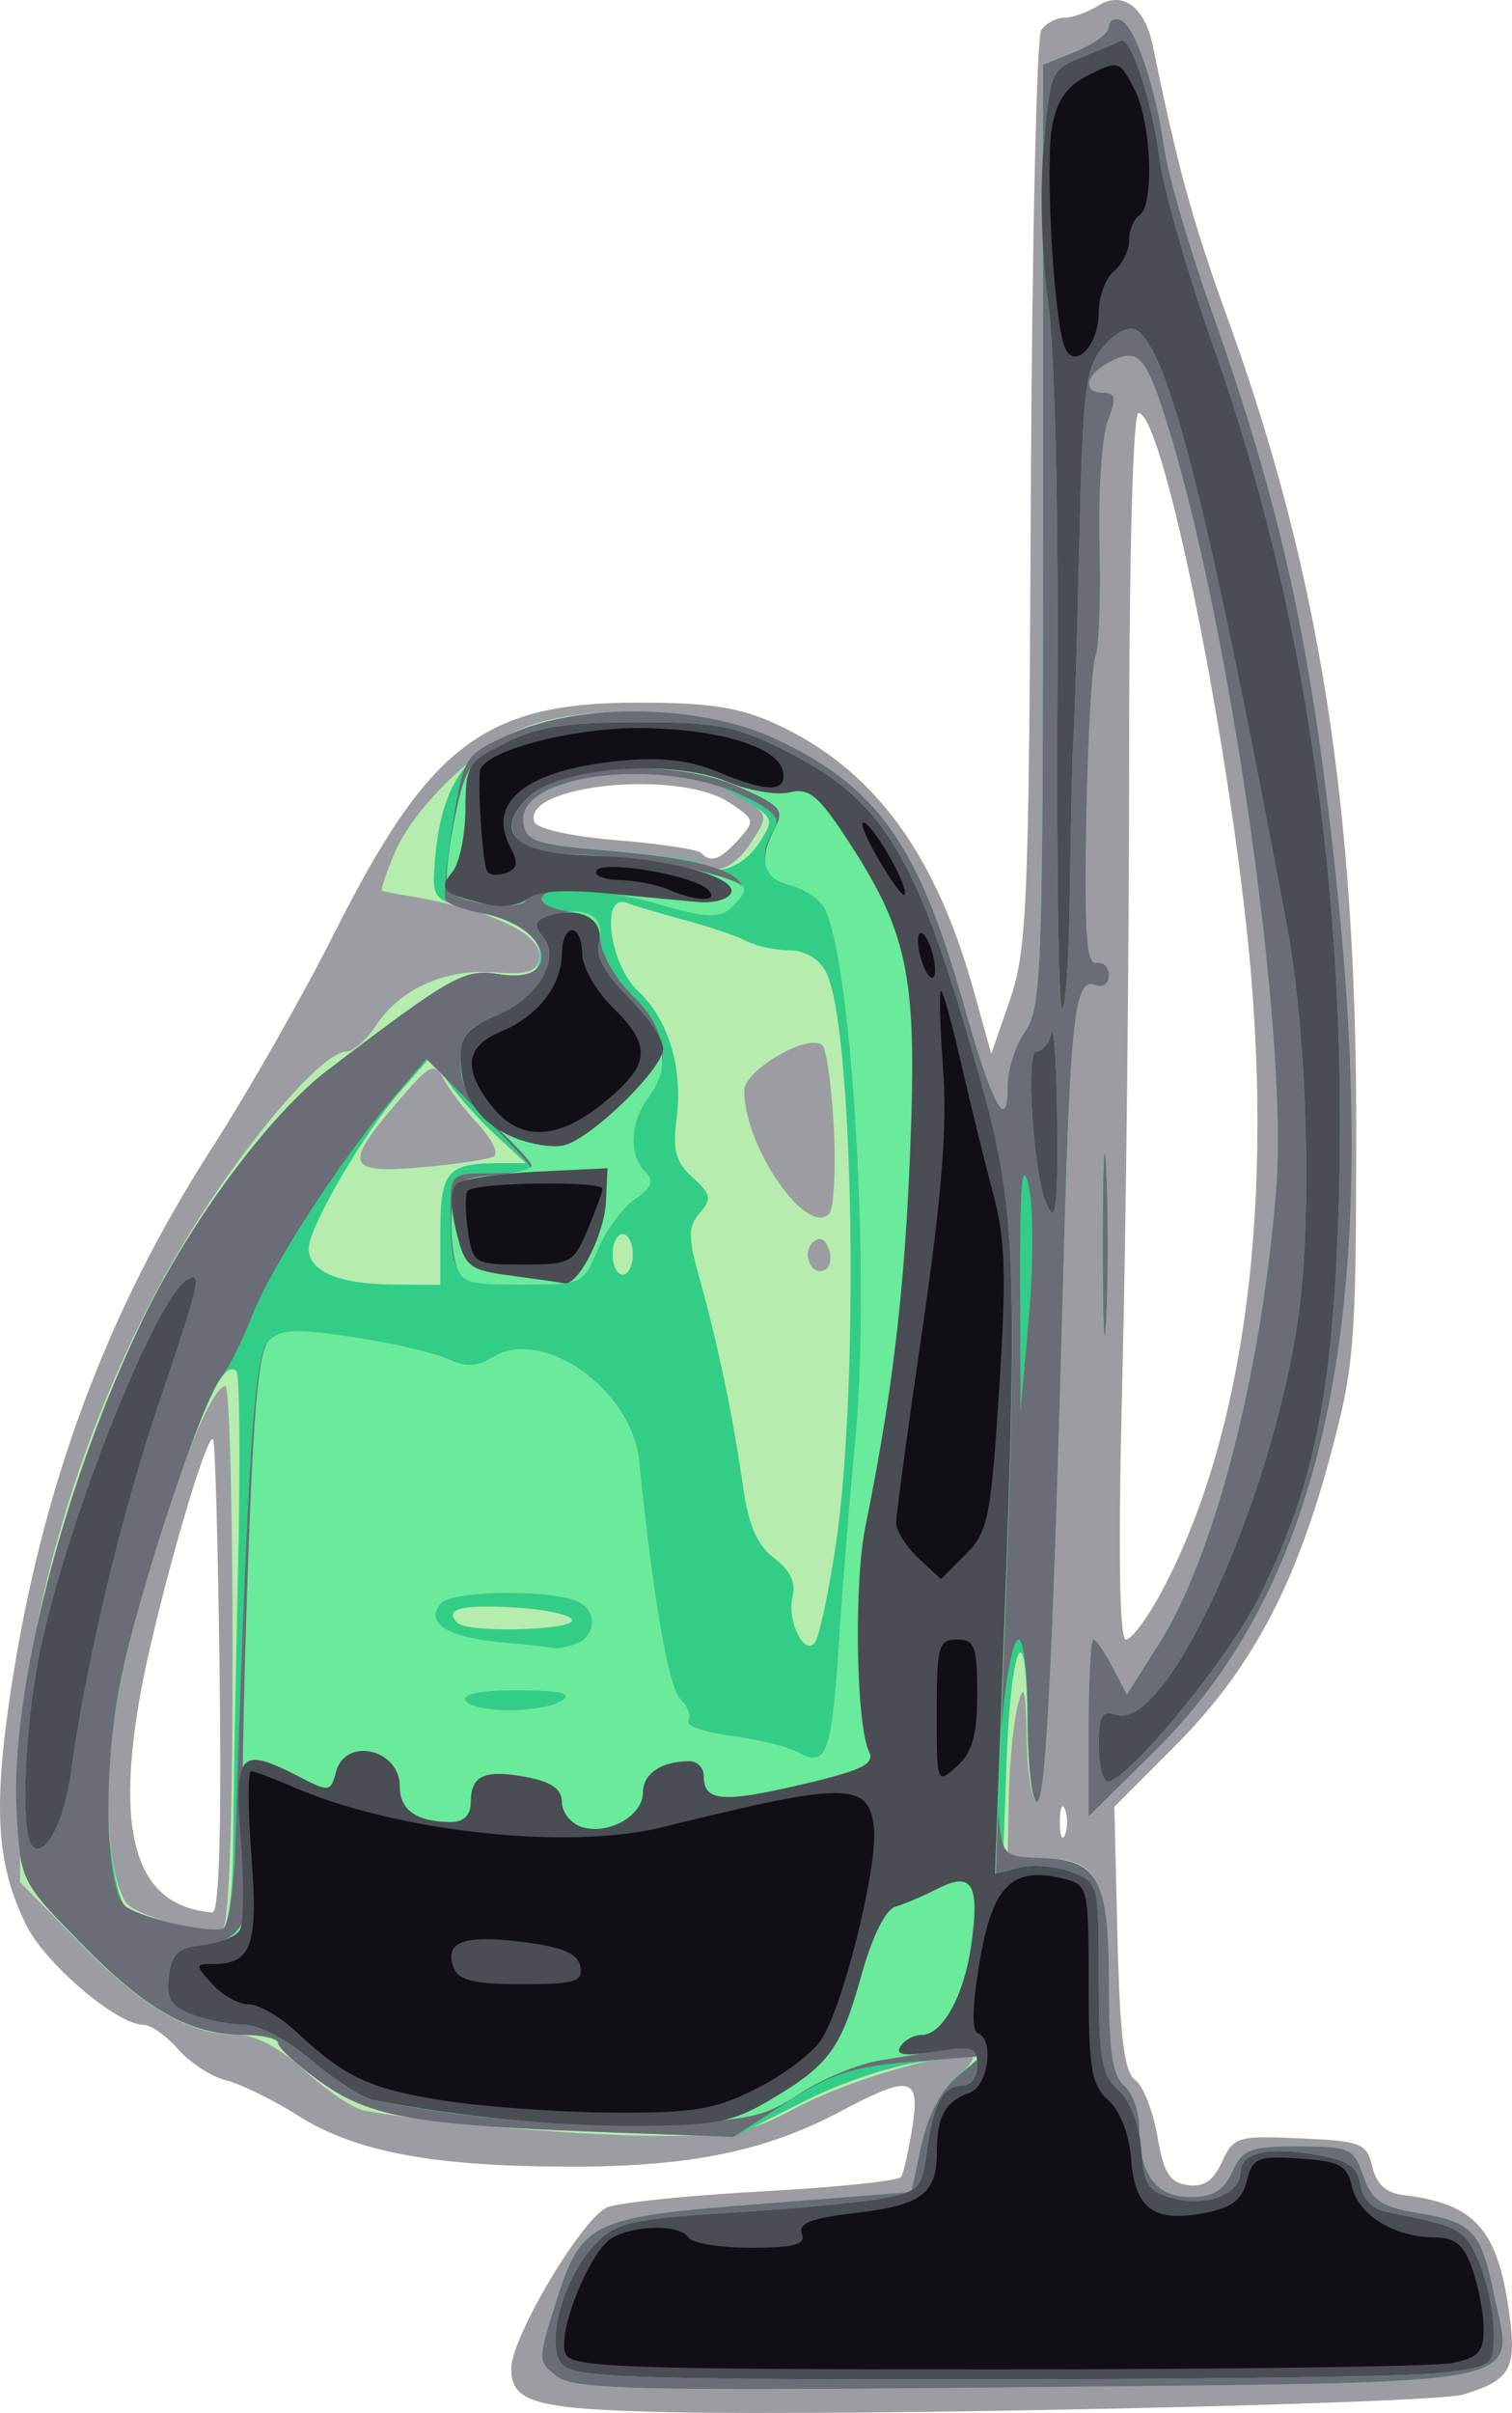
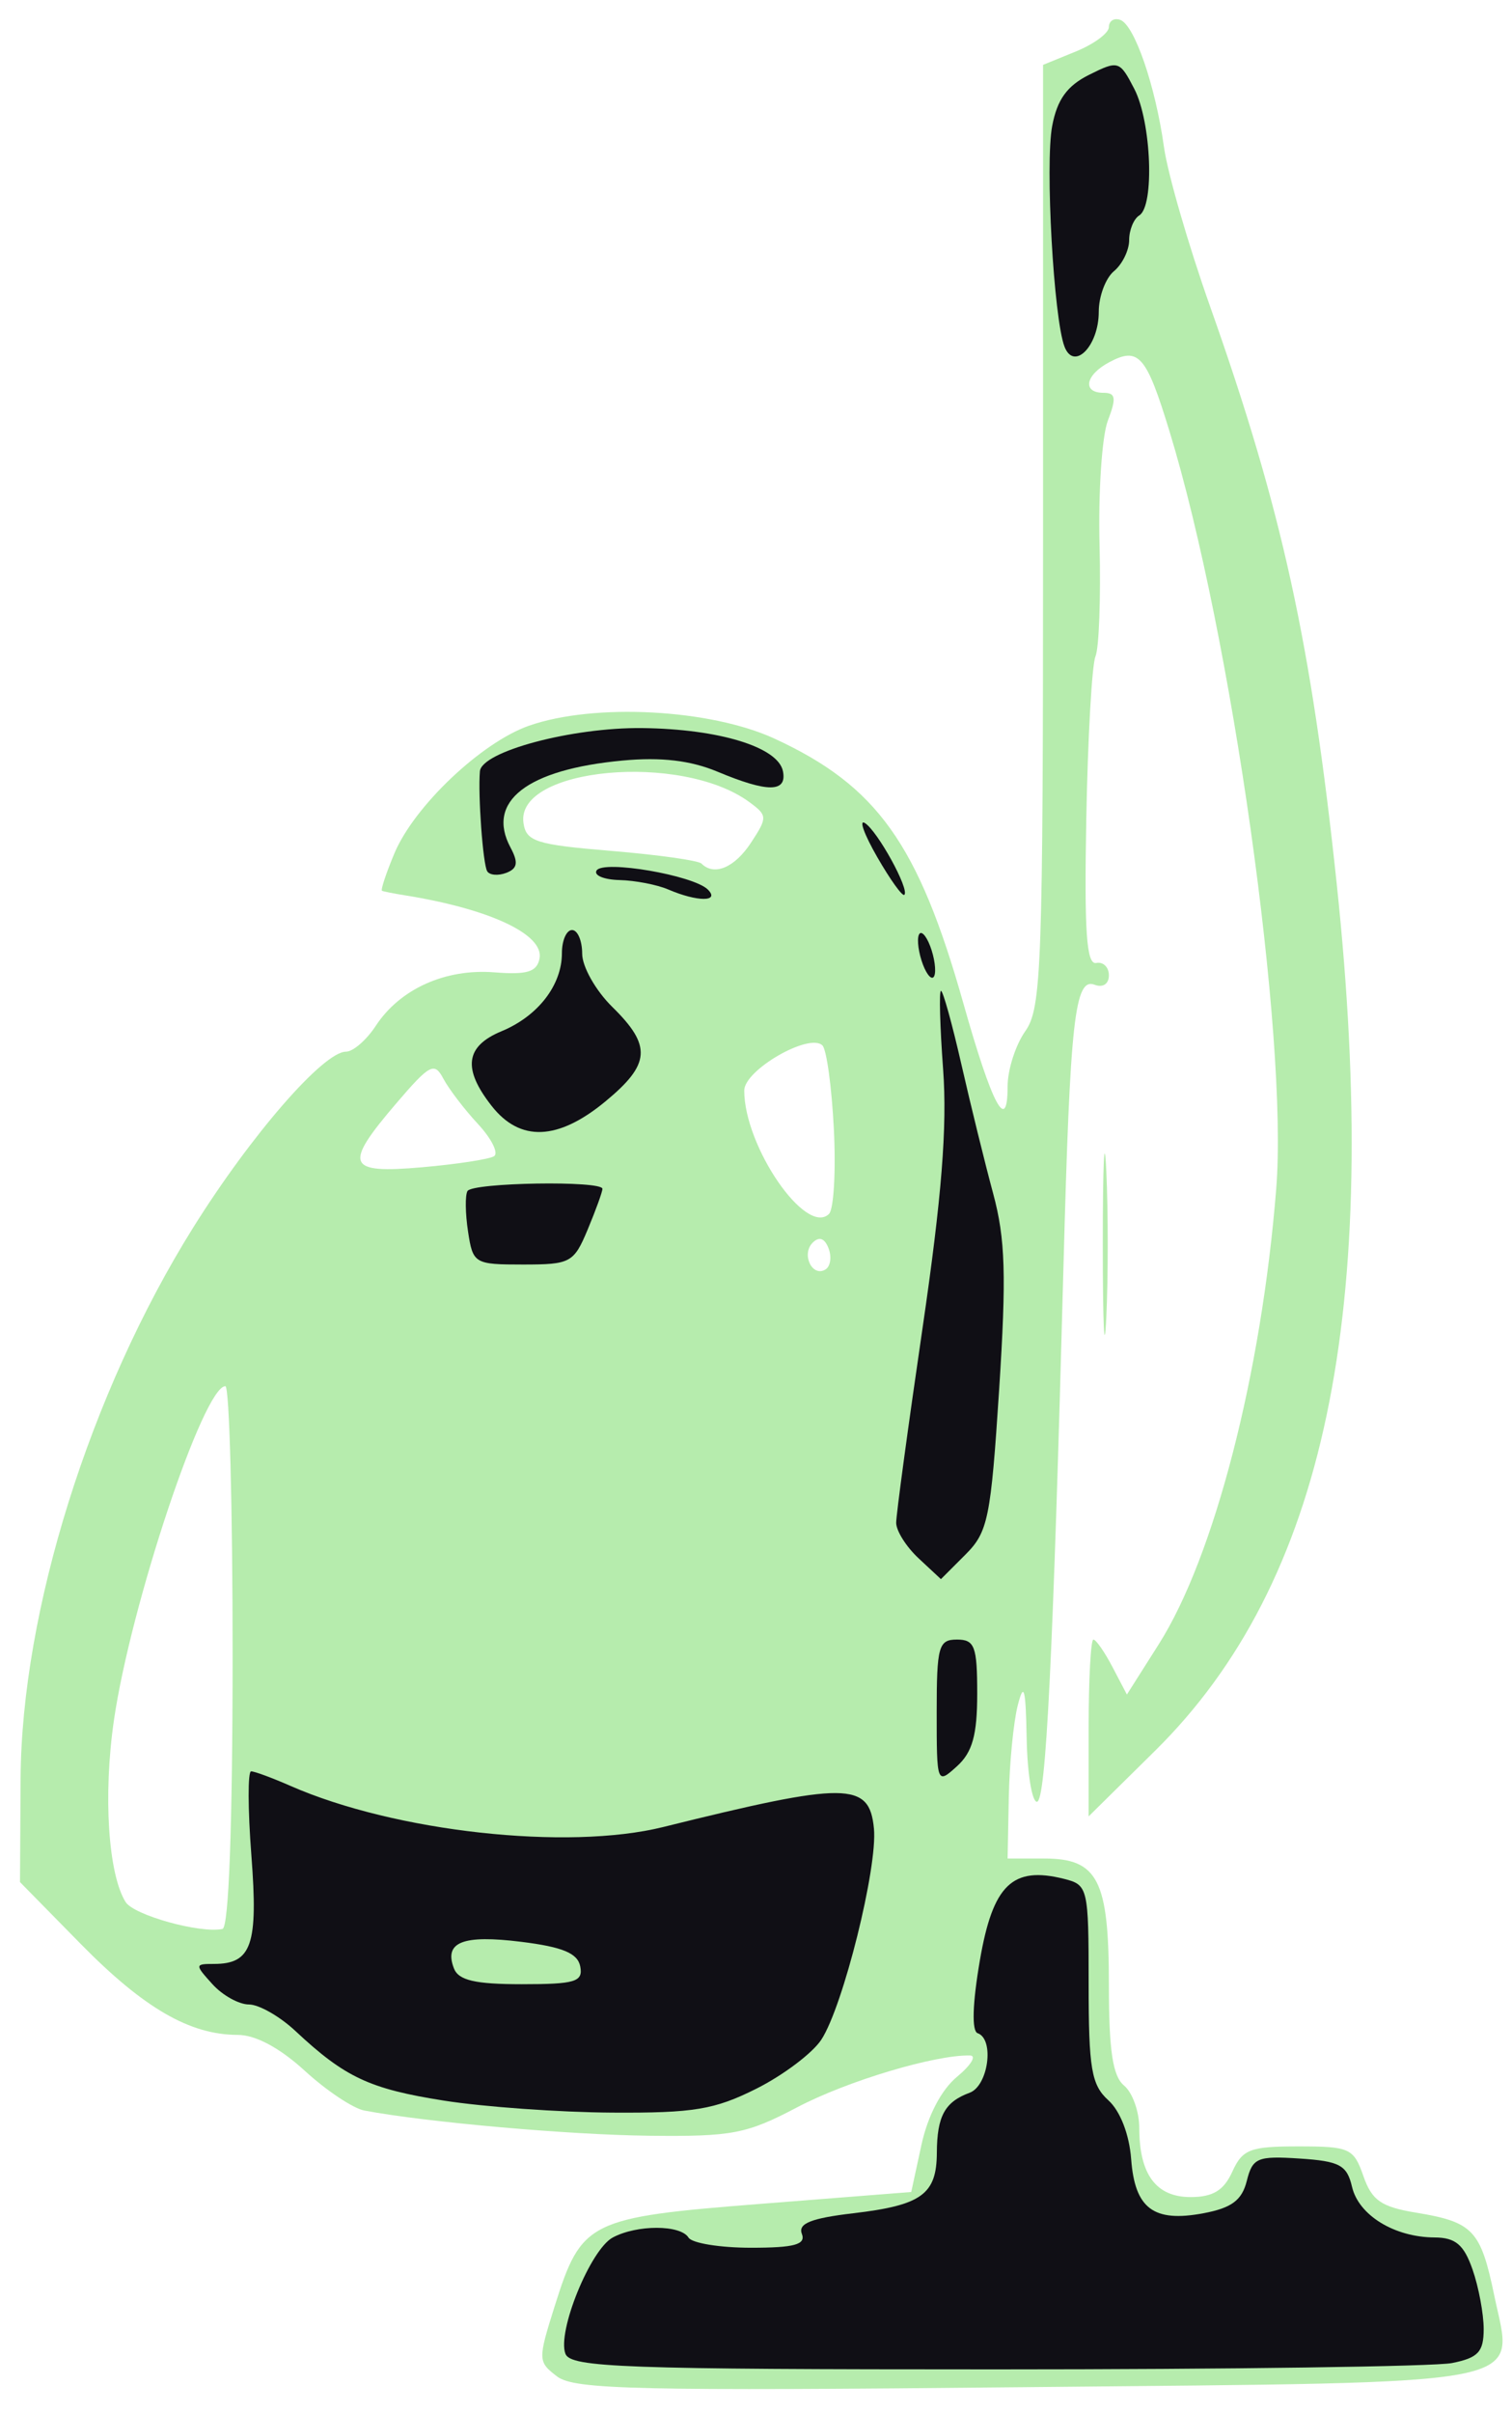
<svg xmlns="http://www.w3.org/2000/svg" xmlns:ns1="http://www.inkscape.org/namespaces/inkscape" xmlns:ns2="http://sodipodi.sourceforge.net/DTD/sodipodi-0.dtd" height="238.053" id="svg2" ns1:version="0.45+devel" ns2:docbase="/home/mariusz/Desktop" ns2:docname="vacuum_cleaner_mariusz_k_01.svg" ns2:version="0.32" width="149.27" ns1:output_extension="org.inkscape.output.svg.inkscape" version="1.0" ns1:export-filename="/Users/johnolsen/Pictures/by author build/assorted authors/vacuum_cleaner_mariusz_k_01.png" ns1:export-xdpi="480" ns1:export-ydpi="480">
  <defs id="defs3" />
  <ns2:namedview bordercolor="#666666" borderopacity="1.0" id="base" ns1:current-layer="layer1" ns1:cx="377.40355" ns1:cy="537.10052" ns1:document-units="px" ns1:pageopacity="0.0" ns1:pageshadow="2" ns1:window-height="947" ns1:window-width="1280" ns1:window-x="0" ns1:window-y="26" ns1:zoom="2.5559435" pagecolor="#ffffff" showgrid="false" />
  <g id="layer1" ns1:groupmode="layer" ns1:label="Layer 1" transform="translate(-300.526,-412.609)">
-     <path d="M 366.565,650.581 C 353.37,650.294 351,649.638 351,646.274 C 351,643.16 358.101,631.274 360.508,630.359 C 361.74,629.891 368.668,629.185 375.903,628.792 C 383.139,628.399 389.254,627.761 389.493,627.374 C 389.731,626.988 390.226,624.802 390.591,622.517 C 391.4,617.459 390.416,617.236 383.498,620.914 C 376.13,624.832 368.68,626.362 356.974,626.362 C 343.39,626.362 335.636,624.922 330,621.353 C 327.525,619.786 324.312,618.211 322.86,617.852 C 321.408,617.494 319.274,616.112 318.117,614.781 C 316.96,613.451 315.403,612.362 314.657,612.362 C 312.101,612.362 305.055,606.391 303.168,602.626 C 300.226,596.758 299.832,591.248 301.535,579.781 C 304.54,559.541 310.972,542.133 321.455,525.862 C 324.999,520.362 330.418,510.857 333.497,504.741 C 342.891,486.078 348.346,481.929 363.5,481.925 C 370.486,481.922 373.519,482.386 377.051,483.998 C 386.697,488.398 392.857,496.686 396.667,510.388 L 398.388,516.578 L 400.239,511.22 C 401.919,506.358 402.109,501.747 402.295,461.362 C 402.408,436.887 402.864,416.3 403.309,415.612 C 403.754,414.925 404.773,414.362 405.573,414.362 C 406.373,414.362 407.884,413.827 408.932,413.172 C 411.356,411.659 413.544,413.266 414.34,417.144 C 416.839,429.324 418.217,434.323 421.844,444.362 C 430.804,469.165 434.452,492.371 434.42,524.362 C 434.4,545.52 434.241,547.444 431.756,556.616 C 428.325,569.28 423.923,577.442 416.523,584.862 L 410.539,590.862 L 410.852,603.812 C 411.089,613.603 411.514,617.019 412.594,617.812 C 413.38,618.39 414.367,620.887 414.786,623.362 C 415.395,626.958 415.993,627.926 417.764,628.18 C 419.354,628.409 420.317,627.76 421.17,625.889 C 422.298,623.413 422.695,623.294 428.888,623.571 C 434.924,623.84 435.461,624.051 435.999,626.362 C 436.397,628.067 437.364,628.957 439.041,629.159 C 446.213,630.023 448.424,632.536 449.562,641.115 C 450.253,646.329 449.605,647.426 445,648.842 C 442.086,649.738 385.494,650.993 366.565,650.581 z M 322.212,578.158 C 322.054,565.395 321.764,554.793 321.569,554.598 C 320.855,553.884 315.72,571.982 314.296,580.237 C 311.902,594.111 314.158,600.703 321.5,601.283 C 322.148,601.335 322.399,593.19 322.212,578.158 z M 405.662,591.112 C 405.385,590.425 405.158,590.987 405.158,592.362 C 405.158,593.737 405.385,594.3 405.662,593.612 C 405.94,592.925 405.94,591.8 405.662,591.112 z M 415.218,569.612 C 423.536,554.034 426.502,530.651 423.559,503.862 C 421.116,481.627 415.166,453.362 412.929,453.362 C 412.375,453.362 411.999,467.191 411.998,487.612 C 411.997,506.45 411.7,533.675 411.337,548.112 C 410.904,565.411 411.021,574.362 411.681,574.362 C 412.231,574.362 413.823,572.225 415.218,569.612 z M 373.429,495.44 C 375.096,493.599 375.056,493.445 372.474,491.753 C 367.493,488.489 352.065,490.037 353.269,493.68 C 353.499,494.375 356.841,495.123 361.38,495.496 C 365.626,495.844 369.378,496.407 369.717,496.746 C 370.736,497.765 371.601,497.46 373.429,495.44 z" id="path1372" style="fill:#9b9da2" />
    <path d="M 355.534,647.068 C 353.622,645.614 353.616,645.423 355.287,640.12 C 357.94,631.704 358.616,631.369 375.665,630.028 L 390.486,628.862 L 391.493,624.218 C 392.115,621.348 393.456,618.781 395,617.501 C 396.375,616.361 396.96,615.414 396.299,615.395 C 392.887,615.301 384.163,617.909 379.253,620.492 C 374.225,623.137 372.827,623.406 364.597,623.312 C 356.655,623.222 342.579,621.976 336.491,620.825 C 335.385,620.616 332.741,618.851 330.615,616.904 C 328.147,614.643 325.753,613.362 323.996,613.362 C 319.277,613.362 314.722,610.726 308.5,604.395 L 302.5,598.289 L 302.559,588.076 C 302.654,571.556 309.409,550.009 319.603,533.708 C 325.31,524.583 332.458,516.362 334.685,516.362 C 335.383,516.362 336.706,515.214 337.625,513.811 C 340.009,510.174 344.49,508.154 349.327,508.536 C 352.564,508.792 353.529,508.498 353.789,507.18 C 354.257,504.804 348.884,502.28 340.5,500.938 C 339.4,500.762 338.381,500.56 338.237,500.49 C 338.092,500.42 338.64,498.765 339.456,496.813 C 341.404,492.151 348.048,485.85 352.751,484.205 C 359.196,481.951 370.657,482.557 377.006,485.487 C 387.112,490.151 391.19,495.865 395.629,511.579 C 398.479,521.672 400,524.526 400,519.785 C 400,518.147 400.788,515.695 401.75,514.335 C 403.356,512.066 403.5,508.043 403.5,465.436 L 403.5,419.01 L 406.75,417.683 C 408.538,416.954 410,415.87 410,415.276 C 410,414.682 410.497,414.361 411.105,414.564 C 412.516,415.034 414.59,421.048 415.44,427.134 C 415.804,429.735 417.854,436.812 419.998,442.862 C 427.092,462.89 429.981,476.063 432.498,499.862 C 436.959,542.046 431.352,568.761 414.558,585.333 L 408,591.804 L 408,583.083 C 408,578.287 408.211,574.362 408.468,574.362 C 408.726,574.362 409.575,575.582 410.356,577.073 L 411.777,579.784 L 414.923,574.823 C 420.407,566.178 425.073,548.09 426.521,529.862 C 427.709,514.924 422.098,475.154 415.98,455.149 C 413.688,447.651 412.934,446.792 410.021,448.351 C 407.663,449.613 407.346,451.362 409.475,451.362 C 410.674,451.362 410.753,451.878 409.895,454.112 C 409.315,455.625 408.946,461.137 409.077,466.362 C 409.207,471.587 409.027,476.537 408.676,477.362 C 408.325,478.187 407.917,485.387 407.769,493.362 C 407.562,504.542 407.786,507.805 408.75,507.612 C 409.438,507.475 410,508.023 410,508.831 C 410,509.679 409.408,510.072 408.6,509.762 C 406.632,509.007 406.167,513.172 405.521,537.362 C 404.482,576.287 403.784,590.362 402.894,590.362 C 402.402,590.362 401.947,587.55 401.882,584.112 C 401.788,579.137 401.608,578.474 401,580.862 C 400.58,582.512 400.183,586.585 400.118,589.912 L 400,595.962 L 403.617,595.962 C 408.917,595.962 410,598.077 410,608.431 C 410,614.932 410.377,617.43 411.5,618.362 C 412.325,619.047 413,620.932 413,622.55 C 413,627.126 414.66,629.362 418.057,629.362 C 420.272,629.362 421.337,628.716 422.182,626.862 C 423.192,624.645 423.932,624.362 428.713,624.362 C 433.773,624.362 434.167,624.542 435.123,627.286 C 435.963,629.694 436.881,630.332 440.321,630.899 C 445.956,631.828 446.704,632.619 448.041,639.058 C 449.934,648.177 452.863,647.603 401.81,648.116 C 363.569,648.501 357.231,648.357 355.534,647.068 z M 323.49,576.032 C 323.495,561.364 323.174,549.362 322.776,549.362 C 320.627,549.362 313.414,570.978 311.769,582.35 C 310.703,589.714 311.206,597.494 312.925,600.253 C 313.736,601.553 320.29,603.375 322.49,602.911 C 323.112,602.78 323.483,592.813 323.49,576.032 z M 382.324,535.763 C 381.939,534.76 381.394,534.568 380.754,535.208 C 379.609,536.353 380.718,538.655 382.025,537.846 C 382.513,537.545 382.648,536.607 382.324,535.763 z M 382.848,524.016 C 382.639,519.88 382.132,516.161 381.721,515.75 C 380.435,514.464 374,518.169 374,520.197 C 374,525.715 380.09,534.582 382.364,532.374 C 382.839,531.912 383.056,528.151 382.848,524.016 z M 349.293,526.681 C 349.772,526.385 349.062,524.955 347.716,523.502 C 346.369,522.05 344.829,520.033 344.292,519.019 C 343.412,517.356 342.957,517.595 339.658,521.449 C 334.401,527.591 334.736,528.421 342.211,527.765 C 345.628,527.465 348.814,526.977 349.293,526.681 z M 374.671,495.741 C 376.311,493.239 376.302,493.056 374.475,491.72 C 367.766,486.815 351.424,488.336 352.204,493.794 C 352.467,495.63 353.437,495.94 360.859,496.555 C 365.457,496.936 369.47,497.498 369.776,497.805 C 371.033,499.061 373.054,498.209 374.671,495.741 z M 409.397,535.362 C 409.397,527.387 409.553,524.125 409.743,528.112 C 409.932,532.1 409.932,538.625 409.743,542.612 C 409.553,546.6 409.397,543.337 409.397,535.362 z" id="path1370" style="fill:#b6ecad;fill-opacity:1" />
-     <path d="M 355.534,647.068 C 353.622,645.614 353.616,645.423 355.287,640.12 C 357.94,631.704 358.616,631.369 375.665,630.028 L 390.486,628.862 L 391.493,624.218 C 392.109,621.377 393.471,618.752 395,617.459 L 397.5,615.346 L 392,615.959 C 388.731,616.323 383.757,617.962 379.738,620 L 372.976,623.428 L 360.738,622.976 C 341.556,622.266 337.098,621.495 332.25,618.046 C 329.913,616.384 328,614.649 328,614.193 C 328,613.736 326.48,613.362 324.622,613.362 C 319.321,613.362 314.982,610.924 308.528,604.321 C 302.564,598.217 302.556,598.202 302.17,591.372 C 301.501,579.524 306.848,558.764 314.749,542.54 C 319.42,532.949 327.205,522.493 332.897,518.167 C 345.193,508.82 346.372,508.161 349.794,508.716 C 352.146,509.098 353.267,508.831 353.664,507.795 C 354.523,505.557 352.382,503.696 347.551,502.479 C 343.261,501.399 343.17,501.291 343.453,497.618 C 344.008,490.415 346.313,486.792 351.648,484.734 C 358.968,481.91 369.964,482.237 377.006,485.487 C 387.112,490.151 391.19,495.865 395.629,511.579 C 398.479,521.672 400,524.526 400,519.785 C 400,518.147 400.788,515.695 401.75,514.335 C 403.356,512.066 403.5,508.043 403.5,465.436 L 403.5,419.01 L 406.75,417.683 C 408.538,416.954 410,415.87 410,415.276 C 410,414.682 410.497,414.361 411.105,414.564 C 412.516,415.034 414.59,421.048 415.44,427.134 C 415.804,429.735 417.854,436.812 419.998,442.862 C 427.092,462.89 429.981,476.063 432.498,499.862 C 436.959,542.046 431.352,568.761 414.558,585.333 L 408,591.804 L 408,583.083 C 408,578.287 408.211,574.362 408.468,574.362 C 408.726,574.362 409.575,575.582 410.356,577.073 L 411.777,579.784 L 414.923,574.823 C 420.407,566.178 425.073,548.09 426.521,529.862 C 427.709,514.924 422.098,475.154 415.98,455.149 C 413.688,447.651 412.934,446.792 410.021,448.351 C 407.663,449.613 407.346,451.362 409.475,451.362 C 410.674,451.362 410.753,451.878 409.895,454.112 C 409.315,455.625 408.946,461.137 409.077,466.362 C 409.207,471.587 409.027,476.537 408.676,477.362 C 408.325,478.187 407.917,485.387 407.769,493.362 C 407.562,504.542 407.786,507.805 408.75,507.612 C 409.438,507.475 410,508.023 410,508.831 C 410,509.679 409.408,510.072 408.6,509.762 C 406.632,509.007 406.167,513.172 405.521,537.362 C 404.482,576.287 403.784,590.362 402.894,590.362 C 402.402,590.362 401.971,586.65 401.937,582.112 C 401.853,571.235 400.29,574.874 399.874,586.915 L 399.568,595.782 L 403.433,595.916 C 408.981,596.109 410,598.051 410,608.431 C 410,614.932 410.377,617.43 411.5,618.362 C 412.325,619.047 413,620.932 413,622.55 C 413,627.126 414.66,629.362 418.057,629.362 C 420.272,629.362 421.337,628.716 422.182,626.862 C 423.192,624.645 423.932,624.362 428.713,624.362 C 433.773,624.362 434.167,624.542 435.123,627.286 C 435.963,629.694 436.881,630.332 440.321,630.899 C 445.956,631.828 446.704,632.619 448.041,639.058 C 449.934,648.177 452.863,647.603 401.81,648.116 C 363.569,648.501 357.231,648.357 355.534,647.068 z M 323.545,594.77 C 323.57,590.421 323.785,578.228 324.024,567.674 C 324.262,557.121 324.194,548.223 323.871,547.9 C 322.762,546.791 321.182,549.885 317.621,560.135 C 312.765,574.112 310.632,585.186 311.268,593.118 C 311.552,596.654 312.26,600.022 312.841,600.604 C 313.923,601.686 320.702,603.296 322.5,602.899 C 323.059,602.775 323.52,599.19 323.545,594.77 z M 382.991,565.362 C 385.405,549.623 384.812,513.616 382.052,508.46 C 381.376,507.196 379.945,506.362 378.451,506.362 C 377.088,506.362 375.191,505.954 374.236,505.456 C 373.281,504.957 370.541,504.025 368.146,503.384 C 365.751,502.744 363.164,501.978 362.396,501.684 C 359.783,500.681 360.678,507.711 363.502,510.364 C 366.554,513.232 367.989,518.023 367.311,523.082 C 366.909,526.078 367.244,527.273 368.909,528.78 C 370.734,530.431 370.829,530.899 369.622,532.274 C 368.431,533.632 368.431,534.588 369.62,538.862 C 371.432,545.368 372.932,552.551 373.873,559.218 C 374.421,563.099 375.272,565.059 376.965,566.336 C 378.523,567.511 379.129,568.762 378.782,570.088 C 378.179,572.393 379.852,575.962 380.947,574.709 C 381.354,574.243 382.273,570.037 382.991,565.362 z M 357,572.455 C 357,571.956 354.481,571.393 351.403,571.205 C 346.047,570.877 344.31,571.339 345.694,572.723 C 346.69,573.719 357,573.474 357,572.455 z M 344,533.969 C 344,528.186 344.724,527.362 349.805,527.362 L 352.446,527.362 L 349.473,524.612 C 347.838,523.1 345.721,520.737 344.769,519.362 L 343.038,516.862 L 339.979,520.362 C 336.359,524.505 331,533.717 331,535.797 C 331,538.021 333.981,539.298 339.25,539.332 L 344,539.362 L 344,533.969 z M 363,536.362 C 363,535.262 362.55,534.362 362,534.362 C 361.45,534.362 361,535.262 361,536.362 C 361,537.462 361.45,538.362 362,538.362 C 362.55,538.362 363,537.462 363,536.362 z M 375.408,495.862 C 377.007,493.421 376.969,493.314 373.806,491.39 C 369.53,488.79 363.289,487.931 358.429,489.275 C 353.092,490.751 351.739,491.767 352.163,493.982 C 352.468,495.573 353.805,495.969 360.871,496.555 C 365.462,496.936 369.47,497.498 369.776,497.805 C 371.104,499.133 373.896,498.17 375.408,495.862 z M 409.397,535.362 C 409.397,527.387 409.553,524.125 409.743,528.112 C 409.932,532.1 409.932,538.625 409.743,542.612 C 409.553,546.6 409.397,543.337 409.397,535.362 z" id="path1368" style="fill:#32ce88;fill-opacity:1" />
-     <path d="M 355.534,647.068 C 353.622,645.614 353.616,645.423 355.287,640.12 C 357.94,631.704 358.616,631.369 375.665,630.028 L 390.486,628.862 L 391.493,624.218 C 392.116,621.342 393.452,618.787 395,617.51 L 397.5,615.447 L 390.5,616.013 C 384.788,616.476 382.528,617.21 378.216,620.003 L 372.933,623.427 L 360.716,622.975 C 341.556,622.266 337.097,621.494 332.25,618.046 C 329.913,616.384 328,614.649 328,614.193 C 328,613.736 326.48,613.362 324.622,613.362 C 319.321,613.362 314.982,610.924 308.528,604.321 C 302.564,598.217 302.556,598.202 302.17,591.372 C 301.501,579.524 306.848,558.764 314.749,542.54 C 319.42,532.949 327.205,522.493 332.897,518.167 C 345.193,508.82 346.372,508.161 349.794,508.716 C 356.24,509.762 354.875,503.992 348.388,502.775 C 346.513,502.423 344.777,501.811 344.532,501.414 C 344.287,501.018 344.593,497.635 345.213,493.897 C 346.334,487.129 346.359,487.091 350.92,485.023 C 357.846,481.883 369.709,482.088 377.006,485.473 C 387.123,490.167 391.192,495.872 395.629,511.579 C 398.479,521.672 400,524.526 400,519.785 C 400,518.147 400.788,515.695 401.75,514.335 C 403.356,512.066 403.5,508.043 403.5,465.436 L 403.5,419.01 L 406.75,417.683 C 408.538,416.954 410,415.87 410,415.276 C 410,414.682 410.497,414.361 411.105,414.564 C 412.516,415.034 414.59,421.048 415.44,427.134 C 415.804,429.735 417.854,436.812 419.998,442.862 C 427.092,462.89 429.981,476.063 432.498,499.862 C 436.959,542.046 431.352,568.761 414.558,585.333 L 408,591.804 L 408,583.083 C 408,578.287 408.211,574.362 408.468,574.362 C 408.726,574.362 409.575,575.582 410.356,577.073 L 411.777,579.784 L 414.923,574.823 C 420.407,566.178 425.073,548.09 426.521,529.862 C 427.709,514.924 422.098,475.154 415.98,455.149 C 413.688,447.651 412.934,446.792 410.021,448.351 C 407.663,449.613 407.346,451.362 409.475,451.362 C 410.674,451.362 410.753,451.878 409.895,454.112 C 409.315,455.625 408.946,461.137 409.077,466.362 C 409.207,471.587 409.027,476.537 408.676,477.362 C 408.325,478.187 407.917,485.387 407.769,493.362 C 407.562,504.542 407.786,507.805 408.75,507.612 C 409.438,507.475 410,508.023 410,508.831 C 410,509.679 409.408,510.072 408.6,509.762 C 406.632,509.007 406.167,513.172 405.521,537.362 C 404.482,576.287 403.784,590.362 402.894,590.362 C 402.402,590.362 402,586.762 402,582.362 C 402,577.962 401.588,574.362 401.085,574.362 C 400.032,574.362 398.66,587.179 399.162,592.326 C 399.482,595.602 399.712,595.798 403.399,595.921 C 408.985,596.107 410,598.031 410,608.431 C 410,614.932 410.377,617.43 411.5,618.362 C 412.325,619.047 413,620.932 413,622.55 C 413,627.126 414.66,629.362 418.057,629.362 C 420.272,629.362 421.337,628.716 422.182,626.862 C 423.192,624.645 423.932,624.362 428.713,624.362 C 433.773,624.362 434.167,624.542 435.123,627.286 C 435.963,629.694 436.881,630.332 440.321,630.899 C 445.956,631.828 446.704,632.619 448.041,639.058 C 449.934,648.177 452.863,647.603 401.81,648.116 C 363.569,648.501 357.231,648.357 355.534,647.068 z M 323.753,594.77 C 325.01,555.409 325.607,546.327 327.026,544.915 C 328.257,543.69 329.655,543.626 335.5,544.526 C 339.35,545.119 343.54,546.091 344.812,546.685 C 346.531,547.489 347.642,547.442 349.146,546.503 C 354.056,543.437 362.923,549.673 363.634,556.693 C 365.002,570.202 366.525,579.027 367.689,580.193 C 368.42,580.925 368.781,581.908 368.49,582.379 C 368.199,582.849 370.108,583.511 372.731,583.849 C 375.354,584.188 378.348,584.933 379.384,585.506 C 382.119,587.016 382.628,585.604 383.341,574.531 C 383.683,569.213 384.401,560.362 384.936,554.862 C 386.482,538.969 384.673,507.505 381.909,502.227 C 381.438,501.328 379.916,500.307 378.526,499.958 C 375.918,499.304 375.276,497.056 376.943,494.42 C 377.641,493.317 376.873,492.517 373.678,491.021 C 365.574,487.228 351.523,489.016 352.199,493.755 C 352.467,495.63 353.381,495.936 360.5,496.534 C 372.237,497.518 376.108,499.368 372.574,502.301 C 371.468,503.219 369.971,503.134 365.893,501.923 C 360.038,500.184 354,499.866 354,501.296 C 354,501.809 355.238,502.372 356.75,502.546 C 358.87,502.79 359.569,503.461 359.803,505.476 C 359.97,506.914 361.433,509.361 363.053,510.913 C 366.318,514.041 366.876,517.822 364.532,520.921 C 362.733,523.299 362.588,526.55 364.209,528.171 C 365.155,529.117 364.934,529.72 363.195,530.938 C 361.972,531.795 360.325,534.041 359.536,535.929 C 358.131,539.294 357.984,539.362 352.158,539.362 C 345.517,539.362 345,538.851 345,532.28 C 345,528.376 345.014,528.362 349,528.362 C 351.2,528.362 353,528.159 353,527.91 C 353,527.661 350.664,525.121 347.809,522.266 L 342.618,517.075 L 339.309,520.969 C 334.028,527.182 327.294,537.575 325.419,542.408 C 324.468,544.858 323.125,547.537 322.435,548.362 C 320.487,550.691 314.236,569.498 312.402,578.548 C 310.671,587.093 310.901,598.663 312.841,600.604 C 313.923,601.686 320.702,603.296 322.5,602.899 C 323.05,602.777 323.614,599.119 323.753,594.77 z M 356,580.362 C 357.064,579.675 355.81,579.388 351.691,579.377 C 348.069,579.368 346.115,579.739 346.5,580.362 C 347.288,581.638 354.026,581.638 356,580.362 z M 357.418,574.755 C 359.277,574.042 359.504,571.792 357.822,570.752 C 355.649,569.409 345.164,569.459 344.037,570.818 C 342.463,572.714 344.73,574.153 350.02,574.619 C 352.484,574.835 354.801,575.091 355.168,575.187 C 355.536,575.284 356.548,575.089 357.418,574.755 z M 402.068,529.531 C 401.439,526.871 401.211,529.438 401.238,538.862 L 401.275,551.862 L 402.105,542.531 C 402.564,537.372 402.547,531.559 402.068,529.531 z M 409.397,535.362 C 409.397,527.387 409.553,524.125 409.743,528.112 C 409.932,532.1 409.932,538.625 409.743,542.612 C 409.553,546.6 409.397,543.337 409.397,535.362 z" id="path1366" style="fill:#6a6d75" />
-     <path d="M 355.974,645.83 C 354.289,643.8 356.237,637.034 359.425,633.847 C 361.403,631.868 363.103,631.489 372.598,630.904 C 378.594,630.535 385.3,629.91 387.5,629.517 C 391.246,628.846 391.534,628.549 392.035,624.831 C 392.674,620.093 393.617,618.362 395.559,618.362 C 396.352,618.362 397,617.427 397,616.283 C 397,614.557 396.533,614.29 394.25,614.715 C 392.738,614.997 389.7,615.513 387.5,615.862 C 385.3,616.211 381.7,617.689 379.5,619.147 C 375.93,621.512 374.37,621.835 365,622.142 C 356.124,622.433 346.965,621.663 337.473,619.828 C 336.358,619.612 333.587,617.844 331.314,615.899 C 328.948,613.874 326.102,612.362 324.656,612.362 C 323.267,612.362 320.946,611.912 319.499,611.362 C 317.399,610.563 316.931,609.806 317.184,607.612 C 317.447,605.321 318.042,604.81 320.747,604.549 C 324.19,604.217 325.766,601.427 324.625,597.684 C 324.32,596.682 324.432,584.701 324.874,571.059 C 325.496,551.861 325.996,545.939 327.089,544.852 C 328.246,543.701 329.759,543.642 335.5,544.526 C 339.35,545.119 343.54,546.091 344.812,546.685 C 346.531,547.489 347.642,547.442 349.146,546.503 C 354.056,543.437 362.923,549.673 363.634,556.693 C 365.002,570.202 366.525,579.027 367.689,580.193 C 368.42,580.925 368.781,581.908 368.49,582.379 C 368.199,582.849 370.108,583.511 372.731,583.849 C 375.354,584.188 378.348,584.933 379.384,585.506 C 382.119,587.016 382.628,585.604 383.341,574.531 C 383.683,569.213 384.401,560.362 384.936,554.862 C 386.482,538.969 384.673,507.505 381.909,502.227 C 381.438,501.328 379.916,500.307 378.526,499.958 C 375.828,499.281 375.352,497.442 377.053,494.264 C 377.985,492.523 377.563,492.056 373.382,490.207 C 367.066,487.413 355.945,487.973 352.668,491.249 C 349.281,494.636 351.384,496.84 358.109,496.951 C 364.16,497.052 374,499.15 374,500.339 C 374,500.767 373.358,501.65 372.574,502.301 C 371.468,503.219 369.971,503.134 365.893,501.923 C 359.834,500.124 353.414,499.883 352.464,501.421 C 351.814,502.472 346.195,501.801 344.811,500.507 C 344.431,500.152 344.656,497.162 345.311,493.862 C 346.413,488.302 346.793,487.715 350.5,485.862 C 353.611,484.307 356.5,483.862 363.5,483.862 C 371.485,483.862 373.157,484.195 378.326,486.814 C 387.907,491.669 391.149,497.156 397.215,518.789 C 400.795,531.553 401.04,537.143 399.664,574.653 L 398.827,597.444 L 401.203,596.847 C 402.509,596.52 404.798,596.715 406.289,597.282 C 408.971,598.302 409,598.414 409,607.682 C 409,615.698 409.281,617.307 410.948,618.815 C 412.127,619.882 413.015,622.187 413.198,624.653 C 413.461,628.201 413.876,628.829 416.402,629.5 C 419.649,630.362 423,629.039 423,626.894 C 423,624.98 425.731,624.36 430.5,625.192 C 433.615,625.735 434.571,626.384 434.819,628.124 C 435.012,629.475 436.001,630.532 437.319,630.798 C 444.824,632.308 445.155,632.49 446.566,635.866 C 447.355,637.753 448,640.825 448,642.691 C 448,646.037 447.928,646.092 442.75,646.714 C 439.863,647.061 419.443,647.349 397.372,647.353 C 362.547,647.361 357.077,647.16 355.974,645.83 z M 356,580.362 C 357.064,579.675 355.81,579.388 351.691,579.377 C 348.069,579.368 346.115,579.739 346.5,580.362 C 347.288,581.638 354.026,581.638 356,580.362 z M 357.418,574.755 C 359.277,574.042 359.504,571.792 357.822,570.752 C 355.649,569.409 345.164,569.459 344.037,570.818 C 342.463,572.714 344.73,574.153 350.02,574.619 C 352.484,574.835 354.801,575.091 355.168,575.187 C 355.536,575.284 356.548,575.089 357.418,574.755 z M 303.723,594.751 C 302.493,593.522 302.925,582.851 304.509,575.32 C 307.21,562.479 315.8,540.84 318.975,538.878 C 320.543,537.908 320.297,538.985 316.118,551.363 C 312.471,562.167 308.951,576.986 307.539,587.477 C 306.889,592.305 304.958,595.987 303.723,594.751 z M 409,584.795 C 409,581.847 409.305,581.324 410.758,581.785 C 415.975,583.441 426.985,558.498 428.931,540.611 C 430.044,530.38 429.426,513.802 427.56,503.862 C 419.866,462.864 415.899,447.154 412.749,445.207 C 411.983,444.733 410.723,445.34 409.487,446.778 C 407.681,448.881 407.435,450.851 407.088,465.992 C 406.875,475.27 406.613,483.987 406.507,485.362 C 406.4,486.737 406.242,493.45 406.156,500.279 C 406.07,507.108 405.715,512.411 405.367,512.063 C 405.019,511.715 404.815,497.577 404.913,480.646 C 405.019,462.399 404.643,446.808 403.989,442.362 C 403.377,438.198 403.177,431.443 403.541,427.176 C 404.178,419.717 404.29,419.452 407.348,418.241 C 409.082,417.554 410.786,416.83 411.136,416.632 C 412.14,416.063 414.213,422.336 415.013,428.362 C 415.415,431.387 417.814,439.712 420.345,446.862 C 429.331,472.251 433.562,500.988 432.711,530.862 C 432.166,550.031 430.298,559.285 424.748,570.321 C 421.689,576.404 411.842,588.362 409.892,588.362 C 409.402,588.362 409,586.757 409,584.795 z M 345.441,536.983 C 345.113,535.674 344.991,533.312 345.172,531.733 C 345.46,529.208 345.952,528.825 349.25,528.552 C 351.312,528.381 353,527.963 353,527.623 C 353,527.283 351.425,525.562 349.5,523.798 C 346.912,521.428 346,519.767 346,517.426 C 346,514.747 346.544,514.033 349.534,512.784 C 353.729,511.031 355.938,507.197 354.059,504.933 C 353.03,503.694 353.247,503.338 355.355,502.809 C 358.625,501.988 360.309,503.072 359.654,505.576 C 359.297,506.943 360.206,508.635 362.567,510.996 C 366.258,514.687 366.878,517.819 364.532,520.921 C 362.733,523.299 362.588,526.55 364.209,528.171 C 365.155,529.117 364.934,529.72 363.195,530.938 C 361.972,531.795 360.325,534.041 359.536,535.929 C 358.127,539.302 357.996,539.362 352.07,539.362 C 346.552,539.362 345.987,539.16 345.441,536.983 z M 403.705,531.036 C 402.507,527.913 401.802,516.362 402.81,516.362 C 403.384,516.362 404.059,515.575 404.311,514.612 C 404.562,513.65 404.82,517.25 404.884,522.612 C 404.997,532.086 404.759,533.783 403.705,531.036 z" id="path1364" style="fill:#69eb9b;fill-opacity:1" />
-     <path d="M 355.974,645.83 C 354.289,643.8 356.237,637.034 359.425,633.847 C 361.403,631.868 363.103,631.489 372.598,630.904 C 378.594,630.535 385.3,629.91 387.5,629.517 C 391.246,628.846 391.534,628.549 392.035,624.831 C 392.674,620.093 393.617,618.362 395.559,618.362 C 396.352,618.362 397,617.457 397,616.35 C 397,614.551 396.562,614.409 392.847,615.003 C 389.832,615.485 388.889,615.351 389.406,614.514 C 389.798,613.881 390.756,613.362 391.536,613.362 C 393.542,613.362 395.658,609.576 396.381,604.692 C 397.287,598.568 396.529,597.196 393.177,598.899 C 391.705,599.648 389.783,600.467 388.908,600.719 C 387.945,600.997 386.619,603.685 385.555,607.52 C 383.539,614.78 382.36,616.375 376.444,619.842 C 372.717,622.026 371.007,622.339 362.841,622.331 C 354.899,622.324 346.212,621.463 337.473,619.818 C 336.358,619.608 333.587,617.844 331.314,615.899 C 328.948,613.874 326.102,612.362 324.656,612.362 C 323.267,612.362 320.946,611.912 319.499,611.362 C 317.399,610.563 316.931,609.806 317.184,607.612 C 317.439,605.389 318.074,604.797 320.497,604.522 C 322.145,604.335 323.81,603.669 324.198,603.042 C 324.585,602.416 324.632,598.406 324.303,594.132 C 323.632,585.439 324.182,584.854 330.126,587.927 C 333.006,589.416 333.179,589.392 333.693,587.427 C 334.61,583.922 340,585.148 340,588.862 C 340,591.203 341.684,592.362 345.082,592.362 C 346.314,592.362 347,591.668 347,590.421 C 347,587.763 348.349,587.149 352.483,587.925 C 354.977,588.393 356,589.115 356,590.406 C 356,591.408 356.883,592.508 357.962,592.85 C 360.58,593.681 364,591.746 364,589.434 C 364,587.595 365.839,586.362 368.582,586.362 C 369.362,586.362 370,587.011 370,587.803 C 370,590.329 371.778,590.496 379.506,588.699 C 385.63,587.274 386.915,586.652 386.319,585.402 C 385.041,582.723 384.813,568.867 385.954,563.257 C 388.648,550.01 389.855,539.8 390.401,525.634 C 391.057,508.625 390.175,504.499 383.84,494.934 C 381.275,491.062 380.311,490.318 378.462,490.782 C 377.223,491.093 374.476,490.623 372.358,489.738 C 366.846,487.435 355.621,488.297 352.668,491.249 C 349.194,494.724 351.372,496.831 358.608,496.997 C 365.983,497.166 373.272,499.062 372.717,500.668 C 372.49,501.325 370.999,501.743 369.402,501.598 C 367.806,501.453 363.685,501.063 360.243,500.731 C 356.129,500.335 353.508,500.526 352.589,501.288 C 351.76,501.976 350.034,502.171 348.346,501.767 C 344.191,500.772 343.763,500.352 345.174,498.652 C 345.873,497.81 346.458,495.038 346.473,492.491 C 346.499,488.1 346.706,487.759 350.5,485.862 C 353.611,484.307 356.5,483.862 363.5,483.862 C 371.485,483.862 373.157,484.195 378.326,486.814 C 387.908,491.669 391.151,497.16 397.214,518.789 C 400.803,531.592 401.027,536.731 399.631,574.161 L 398.763,597.46 L 401.17,596.856 C 402.495,596.523 404.798,596.715 406.289,597.282 C 408.971,598.302 409,598.414 409,607.682 C 409,615.698 409.281,617.307 410.948,618.815 C 412.127,619.882 413.015,622.187 413.198,624.653 C 413.461,628.201 413.876,628.829 416.402,629.5 C 419.649,630.362 423,629.039 423,626.894 C 423,624.98 425.731,624.36 430.5,625.192 C 433.615,625.735 434.571,626.384 434.819,628.124 C 435.012,629.475 436.001,630.532 437.319,630.798 C 444.824,632.308 445.155,632.49 446.566,635.866 C 447.355,637.753 448,640.825 448,642.691 C 448,646.037 447.928,646.092 442.75,646.714 C 439.863,647.061 419.443,647.349 397.372,647.353 C 362.547,647.361 357.077,647.16 355.974,645.83 z M 303.723,594.751 C 302.493,593.522 302.925,582.851 304.509,575.32 C 307.21,562.479 315.8,540.84 318.975,538.878 C 320.543,537.908 320.297,538.985 316.118,551.363 C 312.471,562.167 308.951,576.986 307.539,587.477 C 306.889,592.305 304.958,595.987 303.723,594.751 z M 409,584.795 C 409,581.847 409.305,581.324 410.758,581.785 C 415.975,583.441 426.985,558.498 428.931,540.611 C 430.044,530.38 429.426,513.802 427.56,503.862 C 419.866,462.864 415.899,447.154 412.749,445.207 C 411.983,444.733 410.723,445.34 409.487,446.778 C 407.681,448.881 407.435,450.851 407.088,465.992 C 406.875,475.27 406.613,483.987 406.507,485.362 C 406.4,486.737 406.242,493.45 406.156,500.279 C 406.07,507.108 405.715,512.411 405.367,512.063 C 405.019,511.715 404.815,497.577 404.913,480.646 C 405.019,462.399 404.643,446.808 403.989,442.362 C 403.377,438.198 403.177,431.443 403.541,427.176 C 404.178,419.717 404.29,419.452 407.348,418.241 C 409.082,417.554 410.786,416.83 411.136,416.632 C 412.14,416.063 414.213,422.336 415.013,428.362 C 415.415,431.387 417.814,439.712 420.345,446.862 C 429.331,472.251 433.562,500.988 432.711,530.862 C 432.166,550.031 430.298,559.285 424.748,570.321 C 421.689,576.404 411.842,588.362 409.892,588.362 C 409.402,588.362 409,586.757 409,584.795 z M 351,538.462 C 346.792,537.901 346.44,537.617 345.569,534.093 C 344.994,531.767 344.994,529.983 345.569,529.432 C 346.081,528.942 349.65,528.388 353.5,528.201 L 360.5,527.862 L 360.35,531.135 C 360.2,534.404 357.601,539.496 356.227,539.212 C 355.827,539.129 353.475,538.792 351,538.462 z M 403.705,531.036 C 402.507,527.913 401.802,516.362 402.81,516.362 C 403.384,516.362 404.059,515.575 404.311,514.612 C 404.562,513.65 404.82,517.25 404.884,522.612 C 404.997,532.086 404.759,533.783 403.705,531.036 z M 351.221,524.813 C 347.746,523.352 346,520.698 346,516.877 C 346,514.827 346.765,513.94 349.534,512.784 C 353.69,511.047 355.938,507.198 354.094,504.976 C 353.128,503.812 353.267,503.412 354.806,502.924 C 357.783,501.979 360.24,503.337 359.648,505.601 C 359.298,506.938 360.229,508.658 362.567,510.996 C 364.455,512.884 366,515.159 366,516.05 C 366,518.016 358.996,524.869 356.253,525.586 C 355.17,525.869 352.905,525.521 351.221,524.813 z" id="path1362" style="fill:#4a4d53" />
    <path d="M 356.347,644.824 C 355.511,642.645 358.816,634.531 361.021,633.351 C 363.41,632.073 367.707,632.079 368.5,633.362 C 368.84,633.912 371.615,634.362 374.666,634.362 C 378.956,634.362 380.095,634.051 379.688,632.99 C 379.296,631.97 380.598,631.45 384.765,630.96 C 391.513,630.167 392.995,629.094 393.015,624.99 C 393.033,621.377 393.8,619.975 396.25,619.071 C 398.098,618.389 398.72,613.779 397.043,613.196 C 396.446,612.988 396.529,610.278 397.264,606.003 C 398.545,598.554 400.472,596.69 405.569,597.969 C 407.935,598.563 408,598.838 408,608.316 C 408,616.695 408.271,618.298 409.948,619.815 C 411.12,620.875 412.016,623.187 412.198,625.618 C 412.563,630.498 414.411,631.883 419.329,630.96 C 422.115,630.438 423.133,629.679 423.613,627.769 C 424.185,625.488 424.655,625.289 428.831,625.562 C 432.785,625.821 433.5,626.207 434.003,628.354 C 434.66,631.162 438.191,633.325 442.152,633.347 C 444.222,633.359 445.045,634.054 445.902,636.511 C 446.506,638.243 447,640.887 447,642.386 C 447,644.639 446.458,645.221 443.875,645.737 C 442.156,646.081 421.892,646.362 398.844,646.362 C 362.059,646.362 356.865,646.174 356.347,644.824 z M 344.347,619.846 C 337.013,618.691 334.58,617.551 329.698,612.984 C 328.158,611.542 326.09,610.362 325.103,610.362 C 324.117,610.362 322.495,609.462 321.5,608.362 C 319.749,606.427 319.753,606.362 321.645,606.362 C 325.375,606.362 326.022,604.492 325.344,595.671 C 324.992,591.101 324.981,587.362 325.319,587.362 C 325.656,587.362 327.41,588.01 329.216,588.803 C 339.533,593.328 356.539,595.202 366,592.855 C 384.129,588.358 386.353,588.373 386.804,593 C 387.179,596.839 383.76,610.553 381.611,613.833 C 380.744,615.157 377.862,617.331 375.206,618.665 C 371.08,620.737 369.008,621.081 360.939,621.031 C 355.748,620.999 348.281,620.466 344.347,619.846 z M 357.81,606.612 C 357.559,605.306 356.081,604.689 351.987,604.181 C 346.21,603.464 344.34,604.199 345.336,606.795 C 345.791,607.981 347.422,608.362 352.042,608.362 C 357.318,608.362 358.101,608.125 357.81,606.612 z M 393,581.517 C 393,575.029 393.186,574.362 395,574.362 C 396.751,574.362 397,575.029 397,579.707 C 397,583.782 396.525,585.482 395,586.862 C 393.018,588.656 393,588.609 393,581.517 z M 391.209,566.342 C 389.994,565.21 389,563.634 389,562.84 C 389,562.046 390.171,553.401 391.603,543.629 C 393.496,530.702 394.049,523.751 393.634,518.112 C 393.32,513.85 393.225,510.362 393.424,510.362 C 393.622,510.362 394.528,513.625 395.437,517.612 C 396.346,521.6 397.758,527.337 398.575,530.362 C 399.781,534.827 399.891,538.466 399.164,549.705 C 398.342,562.406 398.068,563.748 395.843,565.974 L 393.417,568.4 L 391.209,566.342 z M 346.733,534.112 C 346.461,532.325 346.436,530.525 346.678,530.112 C 347.171,529.271 360,529.061 360,529.894 C 360,530.187 359.348,531.987 358.551,533.894 C 357.175,537.188 356.853,537.362 352.165,537.362 C 347.362,537.362 347.213,537.273 346.733,534.112 z M 349.073,521.727 C 346.173,518.042 346.464,515.827 350.04,514.346 C 353.638,512.855 356,509.802 356,506.64 C 356,505.387 356.45,504.362 357,504.362 C 357.55,504.362 358,505.412 358,506.696 C 358,507.979 359.337,510.341 360.972,511.946 C 364.89,515.79 364.755,517.594 360.272,521.289 C 355.605,525.137 351.869,525.283 349.073,521.727 z M 391.5,507.362 C 391.125,506.179 391.042,504.986 391.317,504.711 C 391.592,504.436 392.125,505.179 392.5,506.362 C 392.875,507.545 392.958,508.738 392.683,509.013 C 392.408,509.288 391.875,508.545 391.5,507.362 z M 366.5,500.362 C 365.4,499.889 363.236,499.471 361.691,499.432 C 360.146,499.394 359.125,498.969 359.422,498.488 C 360.076,497.43 368.997,498.959 370.409,500.371 C 371.635,501.597 369.362,501.592 366.5,500.362 z M 387.135,497.175 C 385.852,494.946 385.3,493.429 385.908,493.805 C 387.149,494.572 390.335,500.36 389.807,500.888 C 389.62,501.075 388.418,499.404 387.135,497.175 z M 348.626,498.567 C 348.204,497.884 347.705,491.074 347.903,488.706 C 348.068,486.742 357.02,484.358 363.928,484.438 C 371.529,484.526 377.359,486.315 377.823,488.701 C 378.232,490.799 376.321,490.812 371.375,488.746 C 368.703,487.629 365.805,487.287 362.003,487.64 C 352.55,488.516 348.486,491.666 350.926,496.224 C 351.716,497.699 351.617,498.295 350.514,498.719 C 349.716,499.024 348.867,498.956 348.626,498.567 z M 405.616,446.804 C 404.549,444.022 403.696,428.798 404.398,425.055 C 404.89,422.434 405.867,421.076 408.046,419.989 C 410.936,418.548 411.065,418.588 412.511,421.384 C 414.194,424.639 414.519,432.923 413,433.862 C 412.45,434.202 412,435.299 412,436.299 C 412,437.299 411.325,438.677 410.5,439.362 C 409.675,440.047 409,441.847 409,443.362 C 409,446.752 406.552,449.243 405.616,446.804 z" id="path1360" style="fill:#100f15" />
  </g>
</svg>